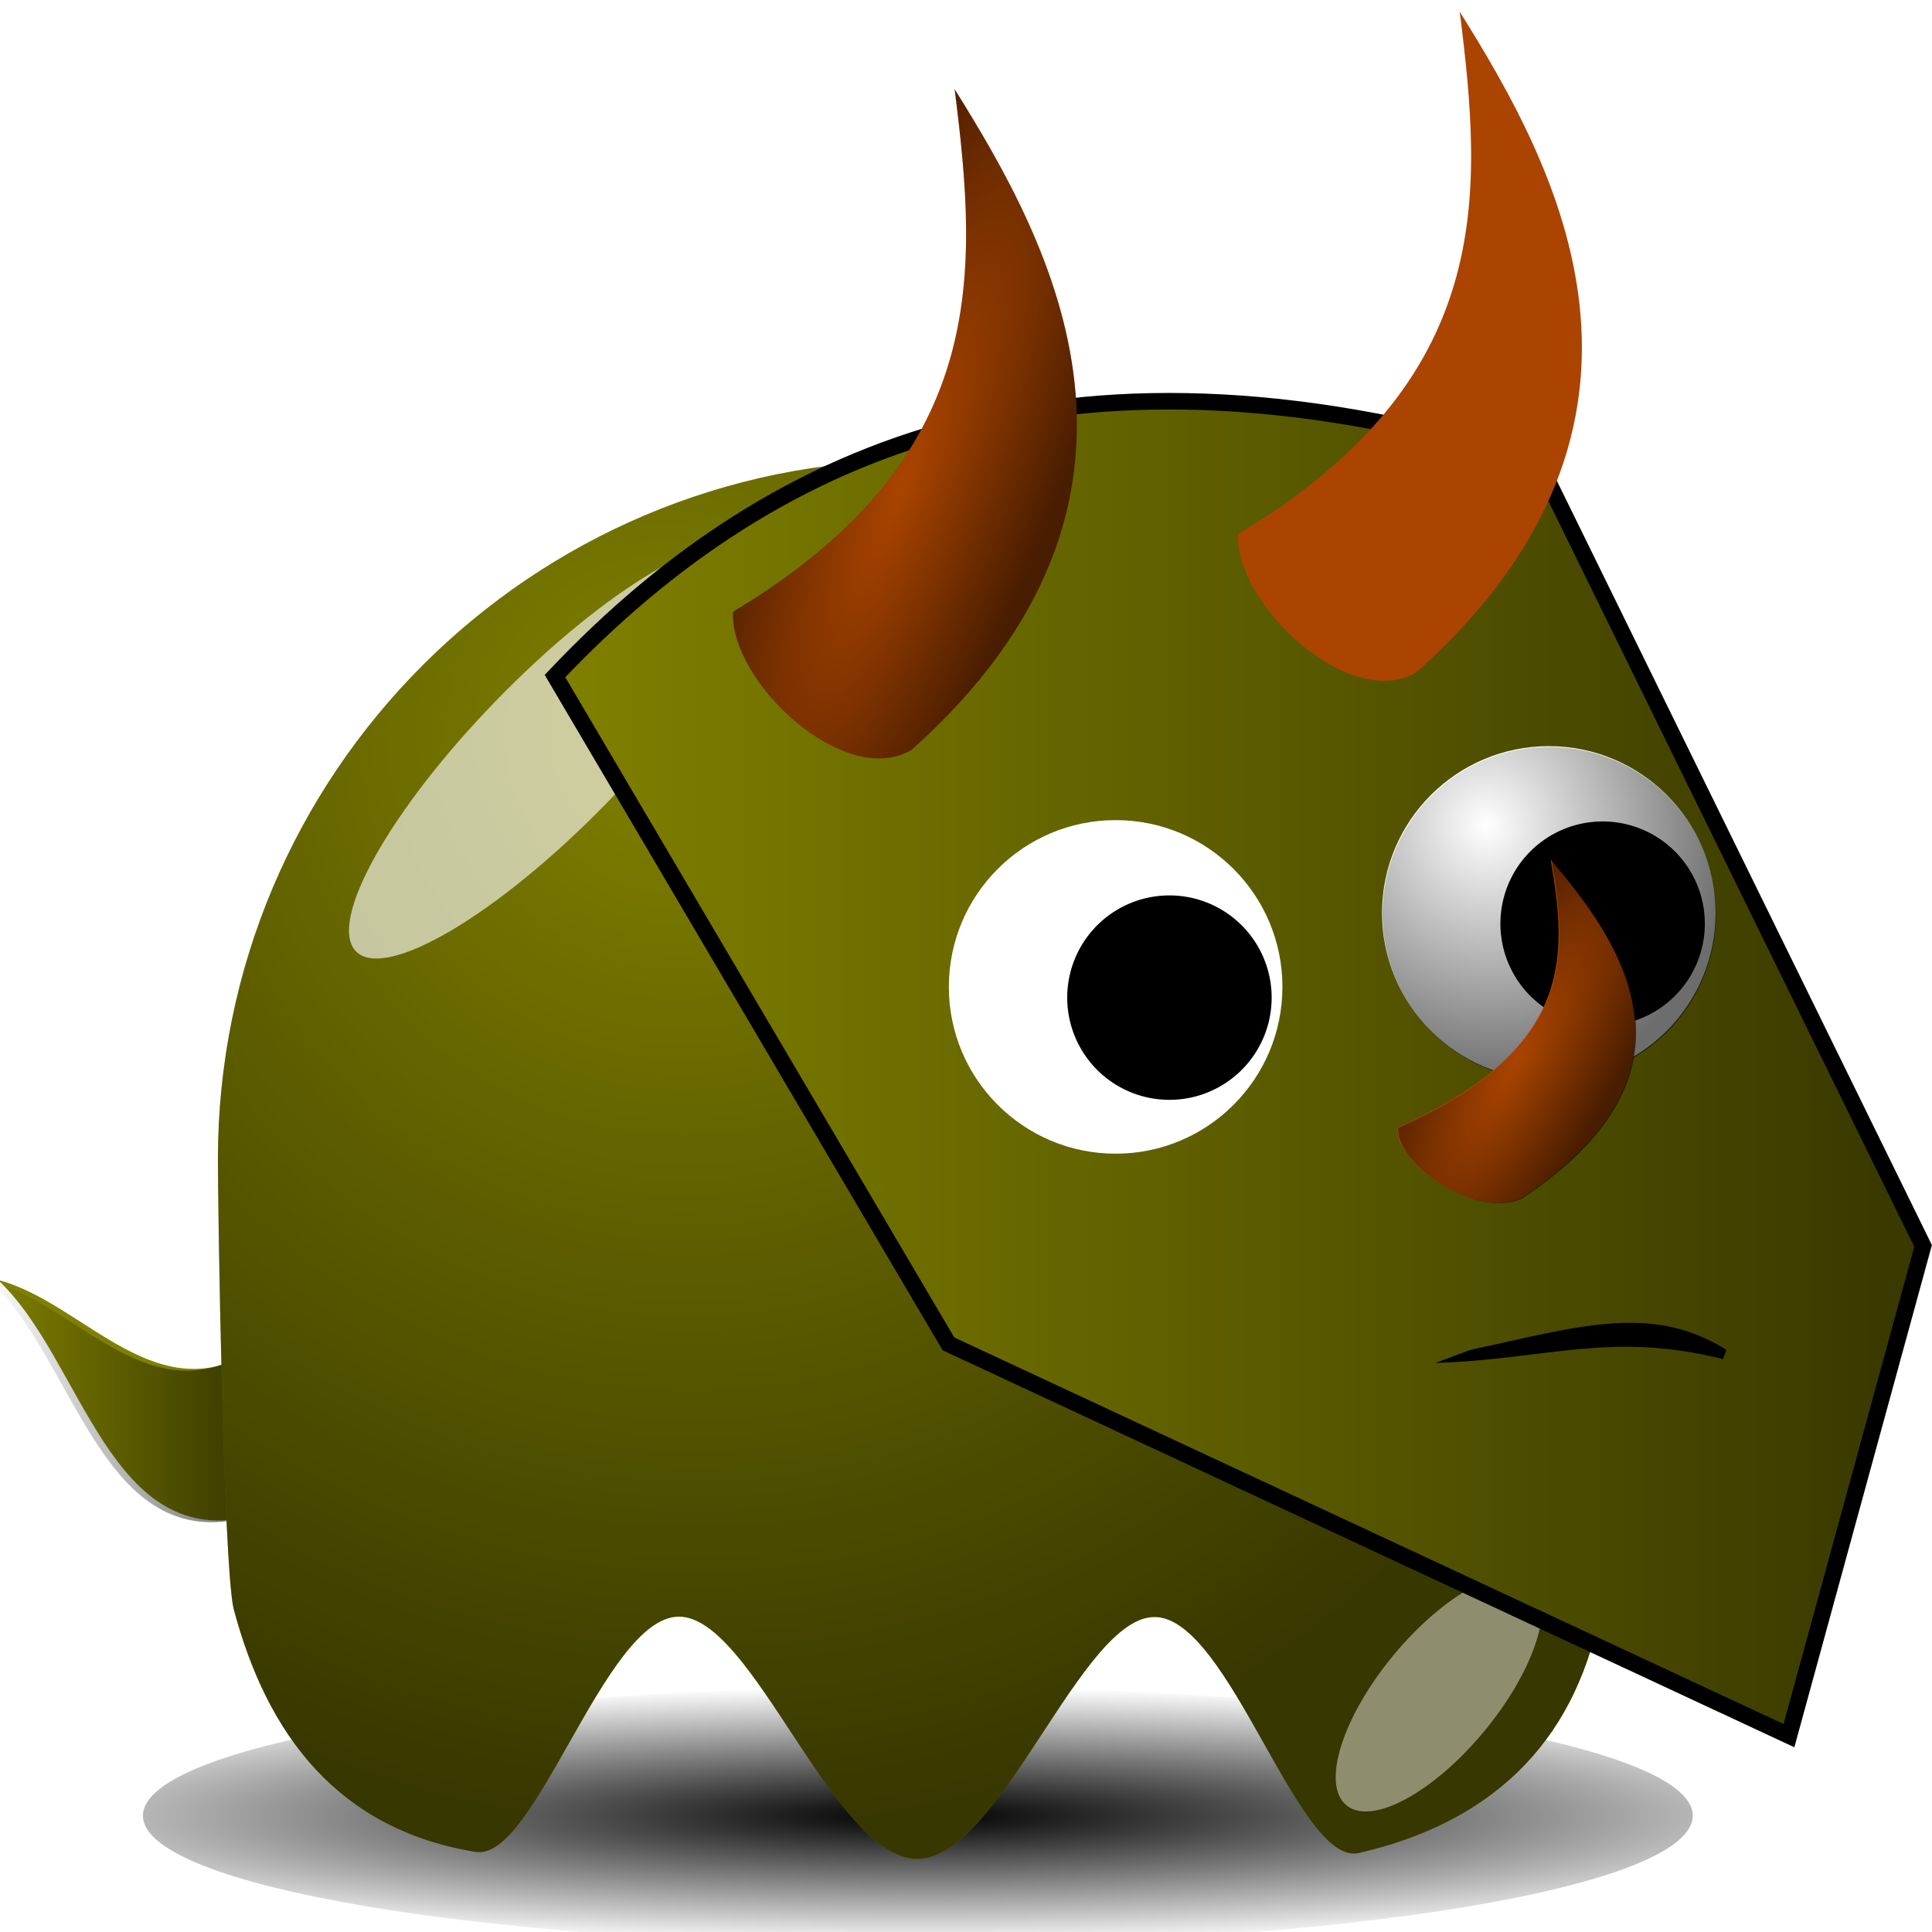
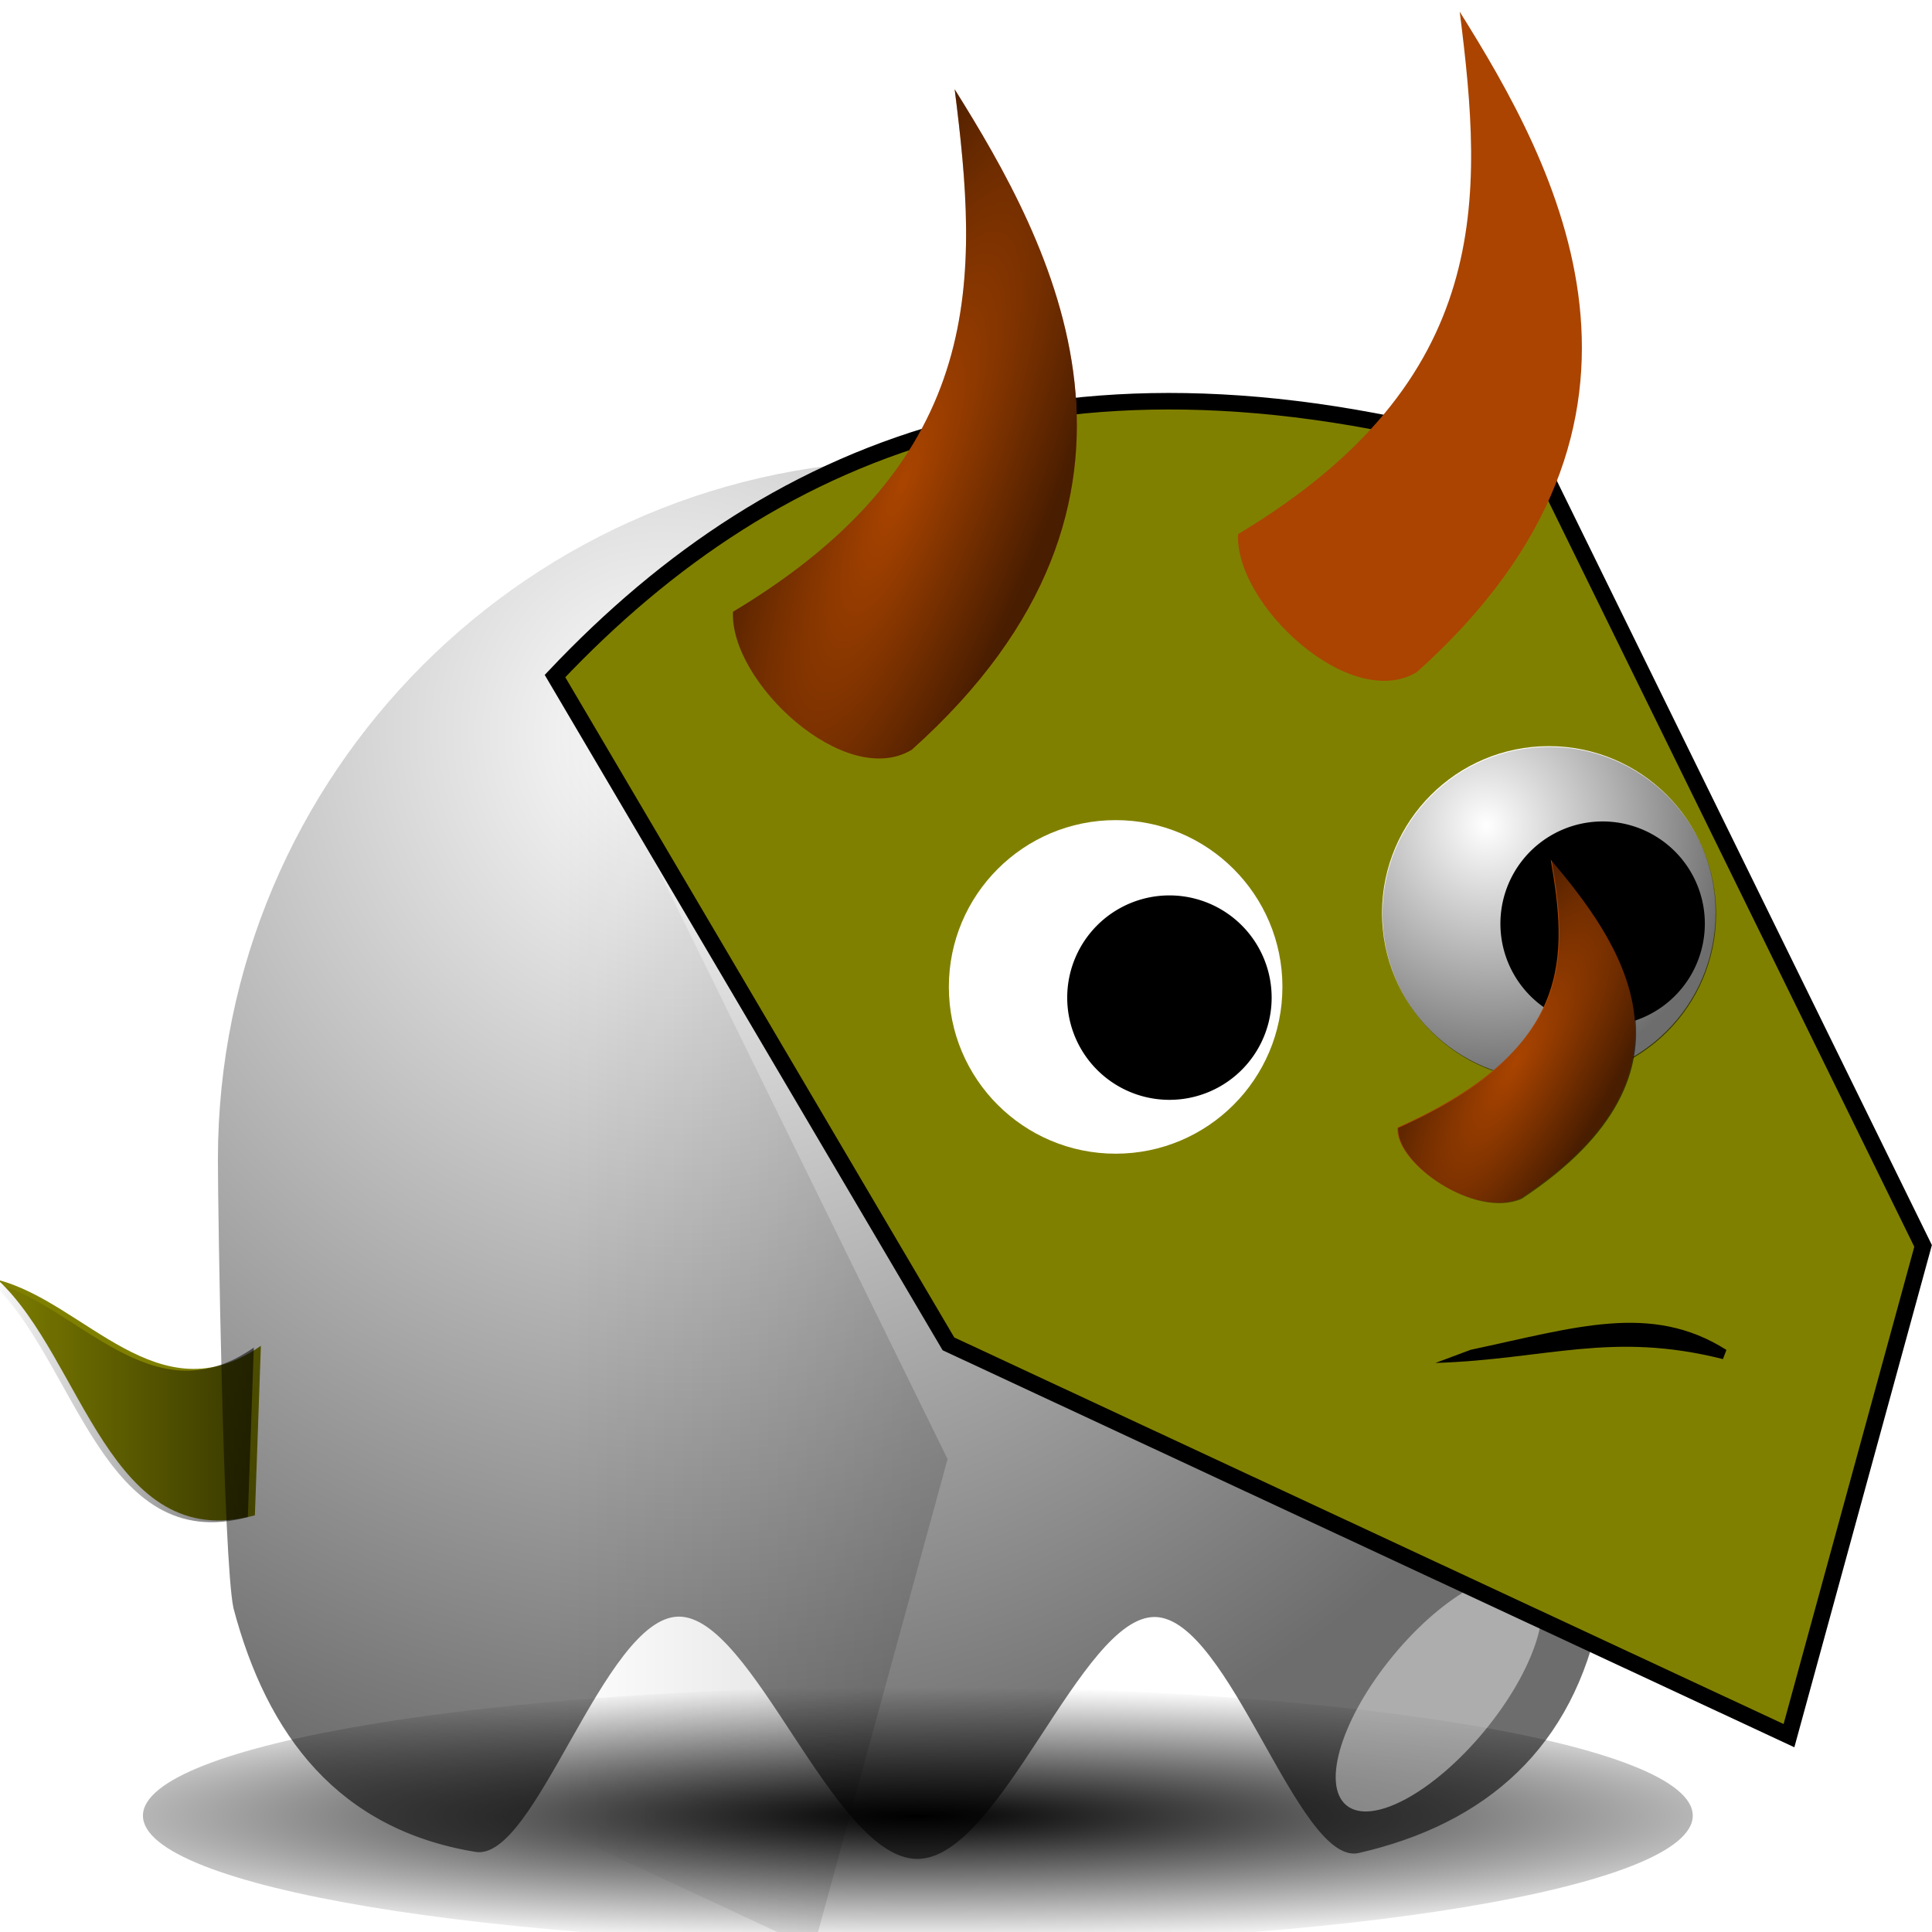
<svg xmlns="http://www.w3.org/2000/svg" xmlns:xlink="http://www.w3.org/1999/xlink" viewBox="0 0 128 128" version="1.0">
  <defs>
    <radialGradient id="f" xlink:href="#a" gradientUnits="userSpaceOnUse" cy="409.86" cx="233.5" gradientTransform="matrix(.387 1.516 -1.423 .363 726.51 -93.107)" r="15.5" />
    <radialGradient id="e" xlink:href="#a" gradientUnits="userSpaceOnUse" cy="497.96" cx="216.99" gradientTransform="matrix(.51 1.007 -.965 .489 647.66 -401.28)" r="65" />
    <radialGradient id="k" gradientUnits="userSpaceOnUse" cy="409.86" cx="233.5" gradientTransform="matrix(.387 1.516 -1.423 .363 726.51 -93.107)" r="15.5">
      <stop offset="0" stop-opacity="0" />
      <stop offset="1" stop-opacity=".572" />
    </radialGradient>
    <radialGradient id="d" gradientUnits="userSpaceOnUse" cy="506.35" cx="210.89" gradientTransform="matrix(1.403 0 0 .206 -89.845 403.11)" r="68">
      <stop offset="0" />
      <stop offset="1" stop-opacity="0" />
    </radialGradient>
    <radialGradient id="j" xlink:href="#a" gradientUnits="userSpaceOnUse" cy="395.88" cx="265.02" gradientTransform="matrix(.578 .229 -.873 2.203 588.79 -848.36)" r="15.981" />
    <linearGradient id="a">
      <stop offset="0" stop-opacity="0" />
      <stop offset="1" stop-opacity=".572" />
    </linearGradient>
    <linearGradient id="i" y2="76.005" xlink:href="#a" gradientUnits="userSpaceOnUse" x2="199.36" gradientTransform="translate(2.7 3.24)" y1="76.005" x1="107.62" />
    <linearGradient id="b" y2="101.39" xlink:href="#a" gradientUnits="userSpaceOnUse" x2="228.52" gradientTransform="translate(-10.262 3.78)" y1="101.39" x1="203.76" />
    <filter id="g" height="1.682" width="1.696" y="-.341" x="-.348">
      <feGaussianBlur stdDeviation="5.465" />
    </filter>
    <filter id="c" height="1.68" width="1.14" y="-.34" x="-.07">
      <feGaussianBlur stdDeviation="3.968" />
    </filter>
    <filter id="h" height="1.907" width="2.039" y="-.453" x="-.52">
      <feGaussianBlur stdDeviation="4.151" />
    </filter>
  </defs>
  <path d="M17.284 89.163C10.494 93.888 5.658 86.3-.143 84.795c5.652 5.248 7.392 18.2 17.03 15.598l.397-11.23z" fill="olive" />
  <path d="M217.76 102.05c-9.259 4.09-15.853-2.478-23.764-3.78 7.707 4.542 10.08 15.754 23.224 13.501l.54-9.721z" fill="url(#b)" transform="matrix(.733 0 0 1.155 -142.802 -28.587)" />
  <path transform="matrix(.755 0 0 .611 -94.72 -189.705)" d="M274 507.36c0 7.728-30.464 14-68 14s-68-6.272-68-14 30.464-14 68-14 68 6.272 68 14z" filter="url(#c)" fill="url(#d)" />
-   <path d="M107.11 76.821c0 3.452-.378 26.777-1.095 30.015-1.764 8.882-7.474 13.995-16.047 15.942-3.985.743-8.518-15.558-13.437-15.648-4.92-.09-10.225 16.028-15.757 16.028-5.558 0-10.887-16.128-15.826-16.053-4.94.075-9.487 16.353-13.48 15.582-9.042-1.5-13.77-7.686-16-16.143-.675-3.148-1.031-26.374-1.031-29.722 0-25.578 20.759-46.336 46.336-46.336 25.578 0 46.336 20.759 46.336 46.336z" fill="olive" />
  <path d="M340.53 88.556c0 3.452-.378 26.777-1.095 30.015-1.764 8.882-7.474 13.995-16.047 15.942-3.985.743-8.518-15.558-13.437-15.648-4.92-.09-10.225 16.028-15.757 16.028-5.558 0-10.887-16.128-15.826-16.053-4.94.075-9.487 16.353-13.48 15.582-9.042-1.5-13.77-7.686-16-16.143-.675-3.148-1.031-26.374-1.031-29.722 0-25.578 20.759-46.336 46.336-46.336 25.578 0 46.336 20.759 46.336 46.336z" fill="url(#e)" transform="translate(-233.42 -11.735)" />
  <path d="M94.033 68.625c0 6.102-4.947 11.05-11.05 11.05s-11.049-4.948-11.049-11.05 4.947-11.05 11.05-11.05 11.05 4.947 11.05 11.05z" fill="#fff" />
  <path d="M255 417.86c0 8.56-6.94 15.5-15.5 15.5s-15.5-6.94-15.5-15.5 6.94-15.5 15.5-15.5 15.5 6.94 15.5 15.5z" transform="translate(-87.749 -229.255) scale(.713)" fill="url(#f)" />
  <path d="M93.32 69.335a6.772 6.772 0 11-13.544 0 6.772 6.772 0 0113.544 0z" />
-   <path transform="translate(-88.22 -241.375) scale(.713)" d="M180.01 413.25c-10.026 10.27-20.406 16.414-23.171 13.715-2.765-2.7 3.128-13.225 13.153-23.494 10.026-10.27 20.406-16.414 23.171-13.715 2.765 2.7-3.128 13.225-13.153 23.494z" filter="url(#g)" fill-opacity=".627" fill="#fff" />
  <path transform="rotate(39.533 480.886 113.18) scale(.713)" d="M262 501.86c0 7.452-2.464 13.5-5.5 13.5s-5.5-6.048-5.5-13.5 2.464-13.5 5.5-13.5 5.5 6.048 5.5 13.5z" filter="url(#h)" fill-opacity=".434" fill="#fff" />
  <path d="M36.77 44.791c14.839-15.684 34.582-23.557 65.166-14.157l25.474 51.911-8.886 32.446-55.687-25.957L36.77 44.791z" stroke="#000" stroke-width="1.095" fill="olive" />
-   <path d="M110.87 53.251c14.839-15.685 34.582-23.558 65.166-14.158l25.47 51.912-8.89 32.445-55.69-25.956-26.06-44.243z" fill="url(#i)" transform="translate(-73.56 -8.494)" />
+   <path d="M110.87 53.251l25.47 51.912-8.89 32.445-55.69-25.956-26.06-44.243z" fill="url(#i)" transform="translate(-73.56 -8.494)" />
  <g fill-rule="evenodd">
    <path d="M63.25 5.918c6.349 10.146 15.773 27.088-2.843 43.754-4.43 2.67-12.077-4.51-11.841-9.143C65.588 30.321 64.804 18.222 63.25 5.92z" fill="#a40" />
    <path d="M399.8 58.417c6.349 10.146 15.773 27.088-2.843 43.754-4.43 2.67-12.077-4.51-11.841-9.143 17.022-10.208 16.238-22.307 14.685-34.61z" fill="url(#j)" transform="translate(-336.55 -52.499)" />
  </g>
  <g fill-rule="evenodd">
    <path d="M96.709.775c6.349 10.146 15.773 27.088-2.843 43.754-4.43 2.67-12.077-4.51-11.841-9.143C99.047 25.178 98.263 13.08 96.71.776z" fill="#a40" />
    <path d="M399.8 58.417c6.349 10.146 15.773 27.088-2.843 43.754-4.43 2.67-12.077-4.51-11.841-9.143 17.022-10.208 16.238-22.307 14.685-34.61z" fill="url(#j)" transform="translate(-303.091 -57.642)" />
  </g>
  <path d="M114.38 89.435c-4.983-3.156-9.973-1.491-16.947-.007L95.1 90.3c7.396-.24 11.653-2.122 19.05-.256l.23-.61z" fill-rule="evenodd" />
  <g>
    <path d="M113.663 60.485c0 6.102-4.947 11.05-11.05 11.05s-11.049-4.948-11.049-11.05 4.947-11.05 11.05-11.05 11.05 4.947 11.05 11.05z" fill="#fff" />
    <path d="M255 417.86c0 8.56-6.94 15.5-15.5 15.5s-15.5-6.94-15.5-15.5 6.94-15.5 15.5-15.5 15.5 6.94 15.5 15.5z" transform="translate(-68.119 -237.395) scale(.713)" fill="url(#k)" />
    <path d="M112.95 61.195a6.772 6.772 0 11-13.544 0 6.772 6.772 0 0113.544 0z" />
  </g>
  <g fill-rule="evenodd">
    <path d="M102.74 56.956c4.393 5.202 10.913 13.888-1.967 22.432-3.065 1.37-8.355-2.312-8.192-4.687 11.777-5.234 11.235-11.437 10.16-17.745z" fill="#a40" />
    <path d="M399.8 58.417c6.349 10.146 15.773 27.088-2.843 43.754-4.43 2.67-12.077-4.51-11.841-9.143 17.022-10.208 16.238-22.307 14.685-34.61z" fill="url(#j)" transform="matrix(.692 0 0 .513 -173.865 27.006)" />
  </g>
  <g>
    <path d="M84.963 65.385c0 6.102-4.947 11.05-11.05 11.05s-11.049-4.948-11.049-11.05 4.947-11.05 11.05-11.05 11.05 4.947 11.05 11.05z" fill="#fff" />
    <path d="M255 417.86c0 8.56-6.94 15.5-15.5 15.5s-15.5-6.94-15.5-15.5 6.94-15.5 15.5-15.5 15.5 6.94 15.5 15.5z" transform="translate(-96.819 -232.495) scale(.713)" fill="url(#f)" />
    <path d="M84.25 66.095a6.772 6.772 0 11-13.544 0 6.772 6.772 0 0113.544 0z" />
  </g>
</svg>